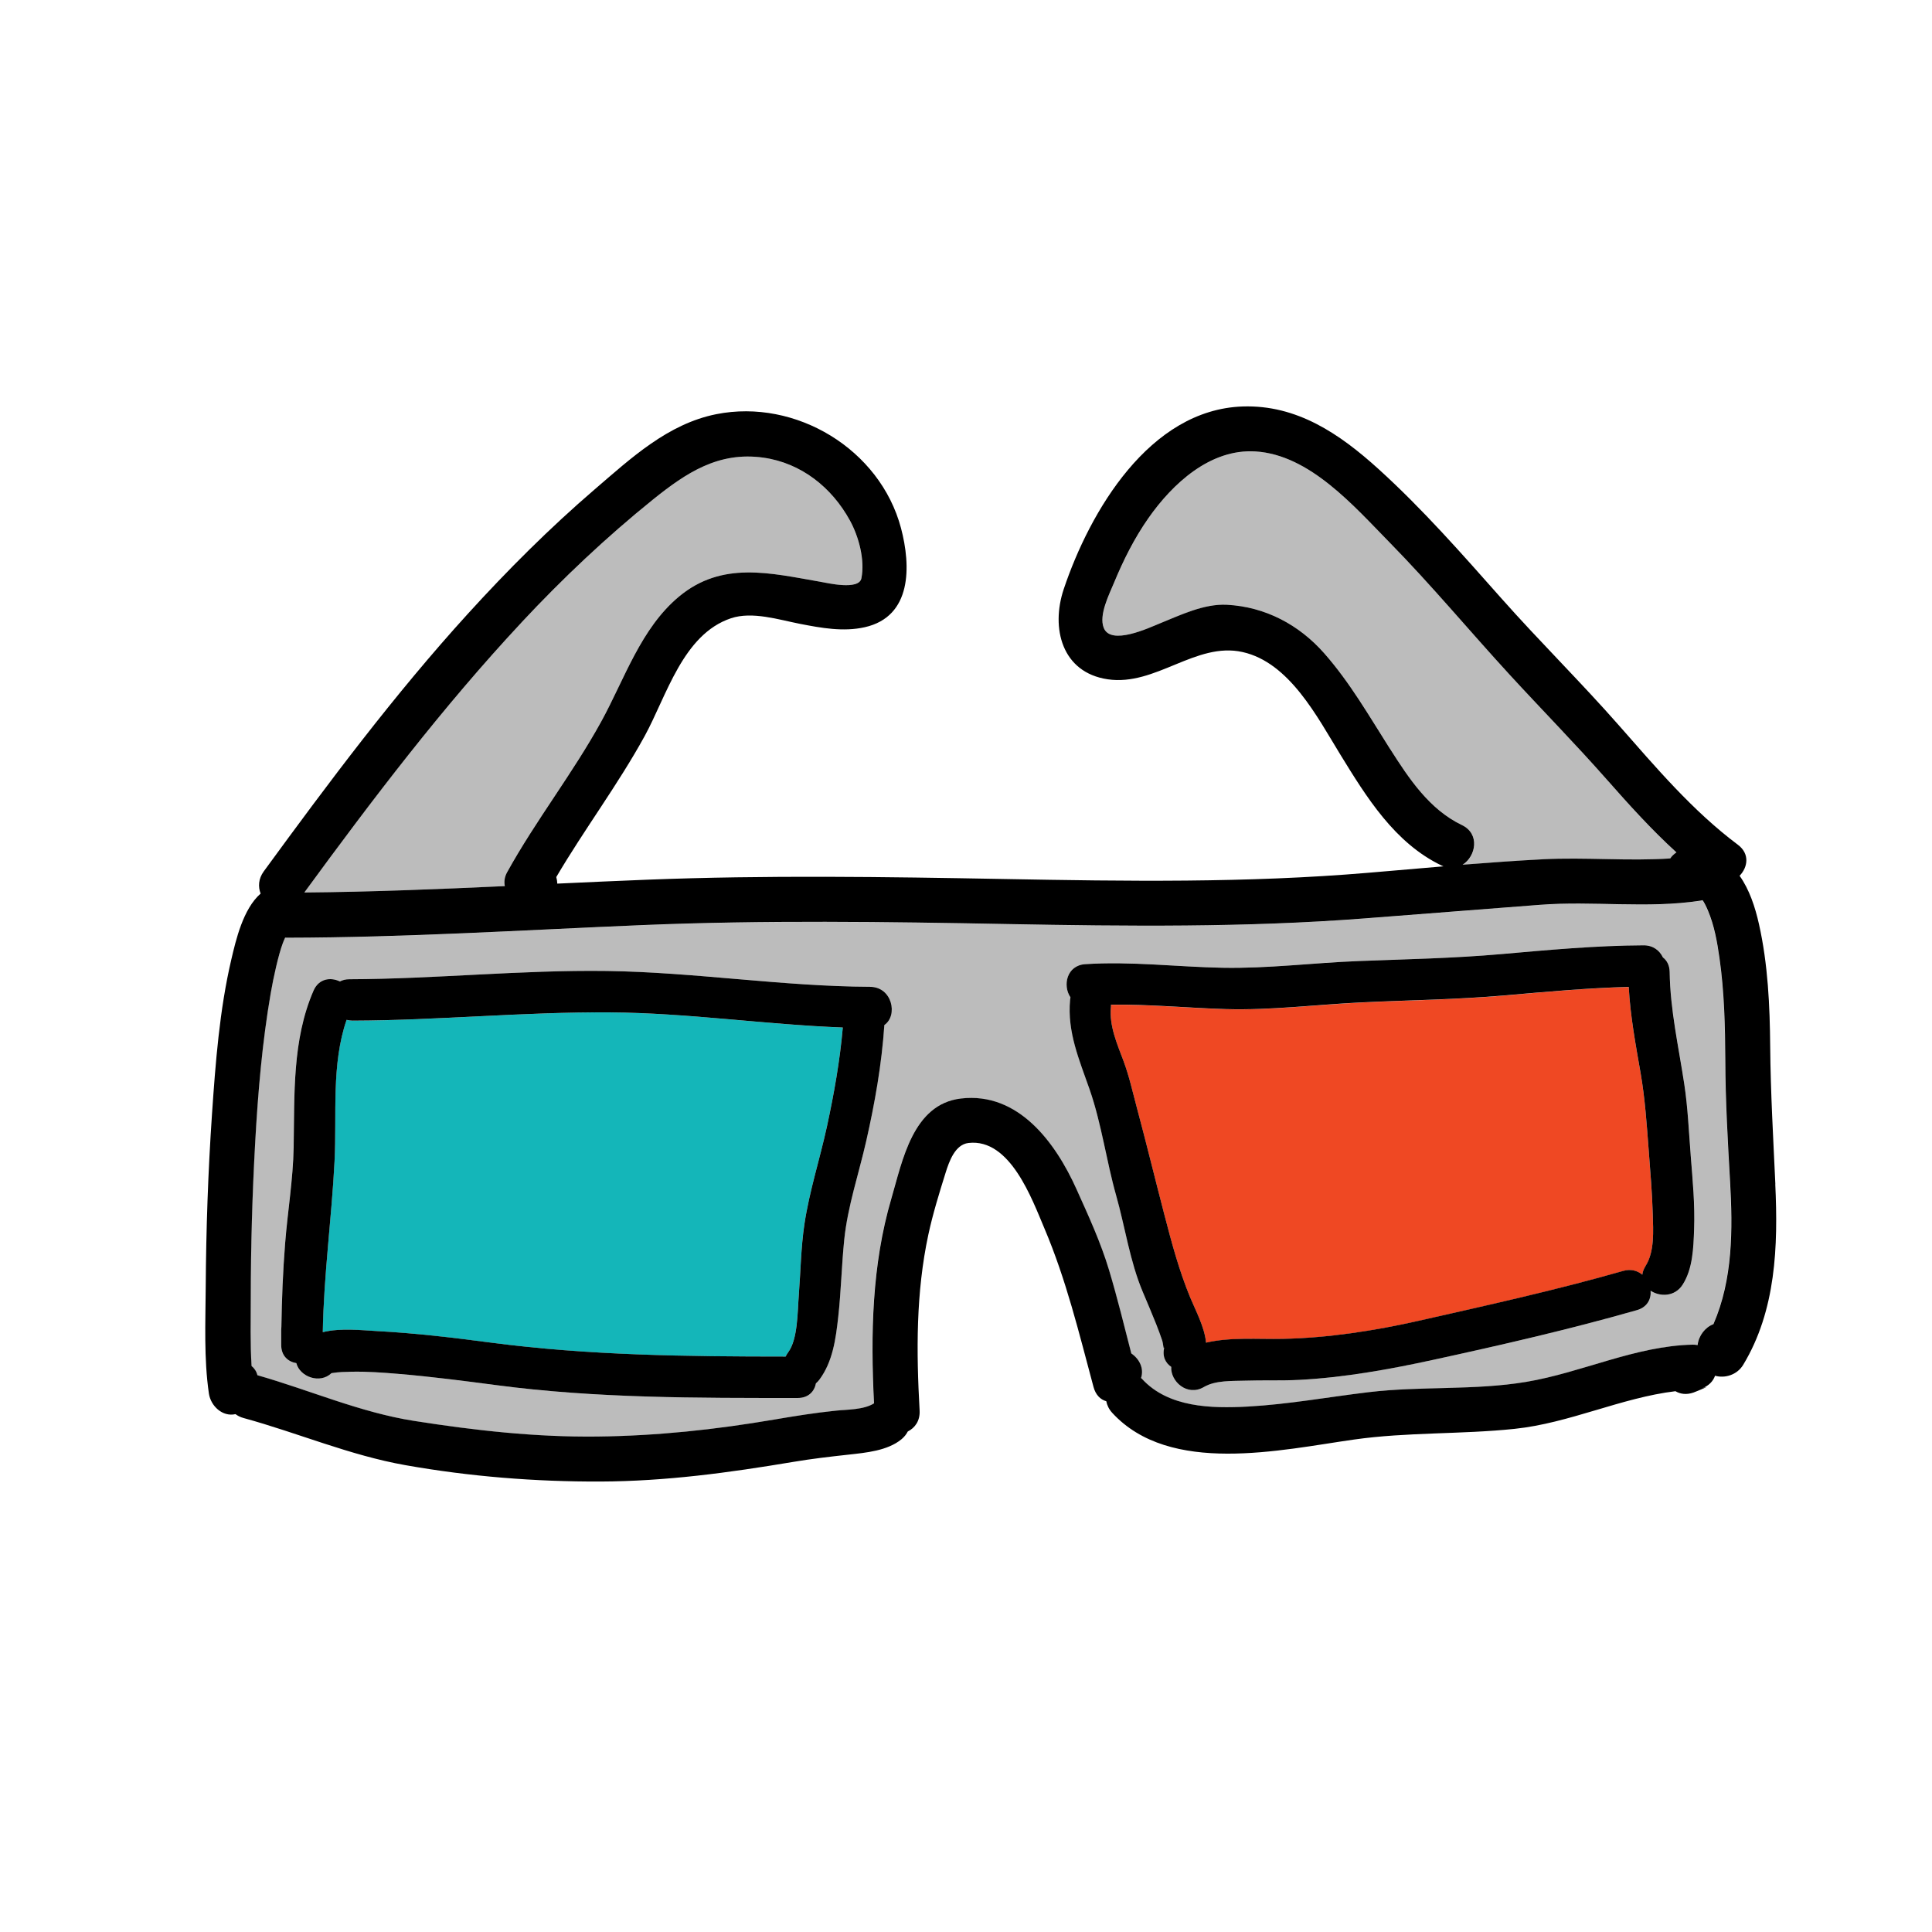
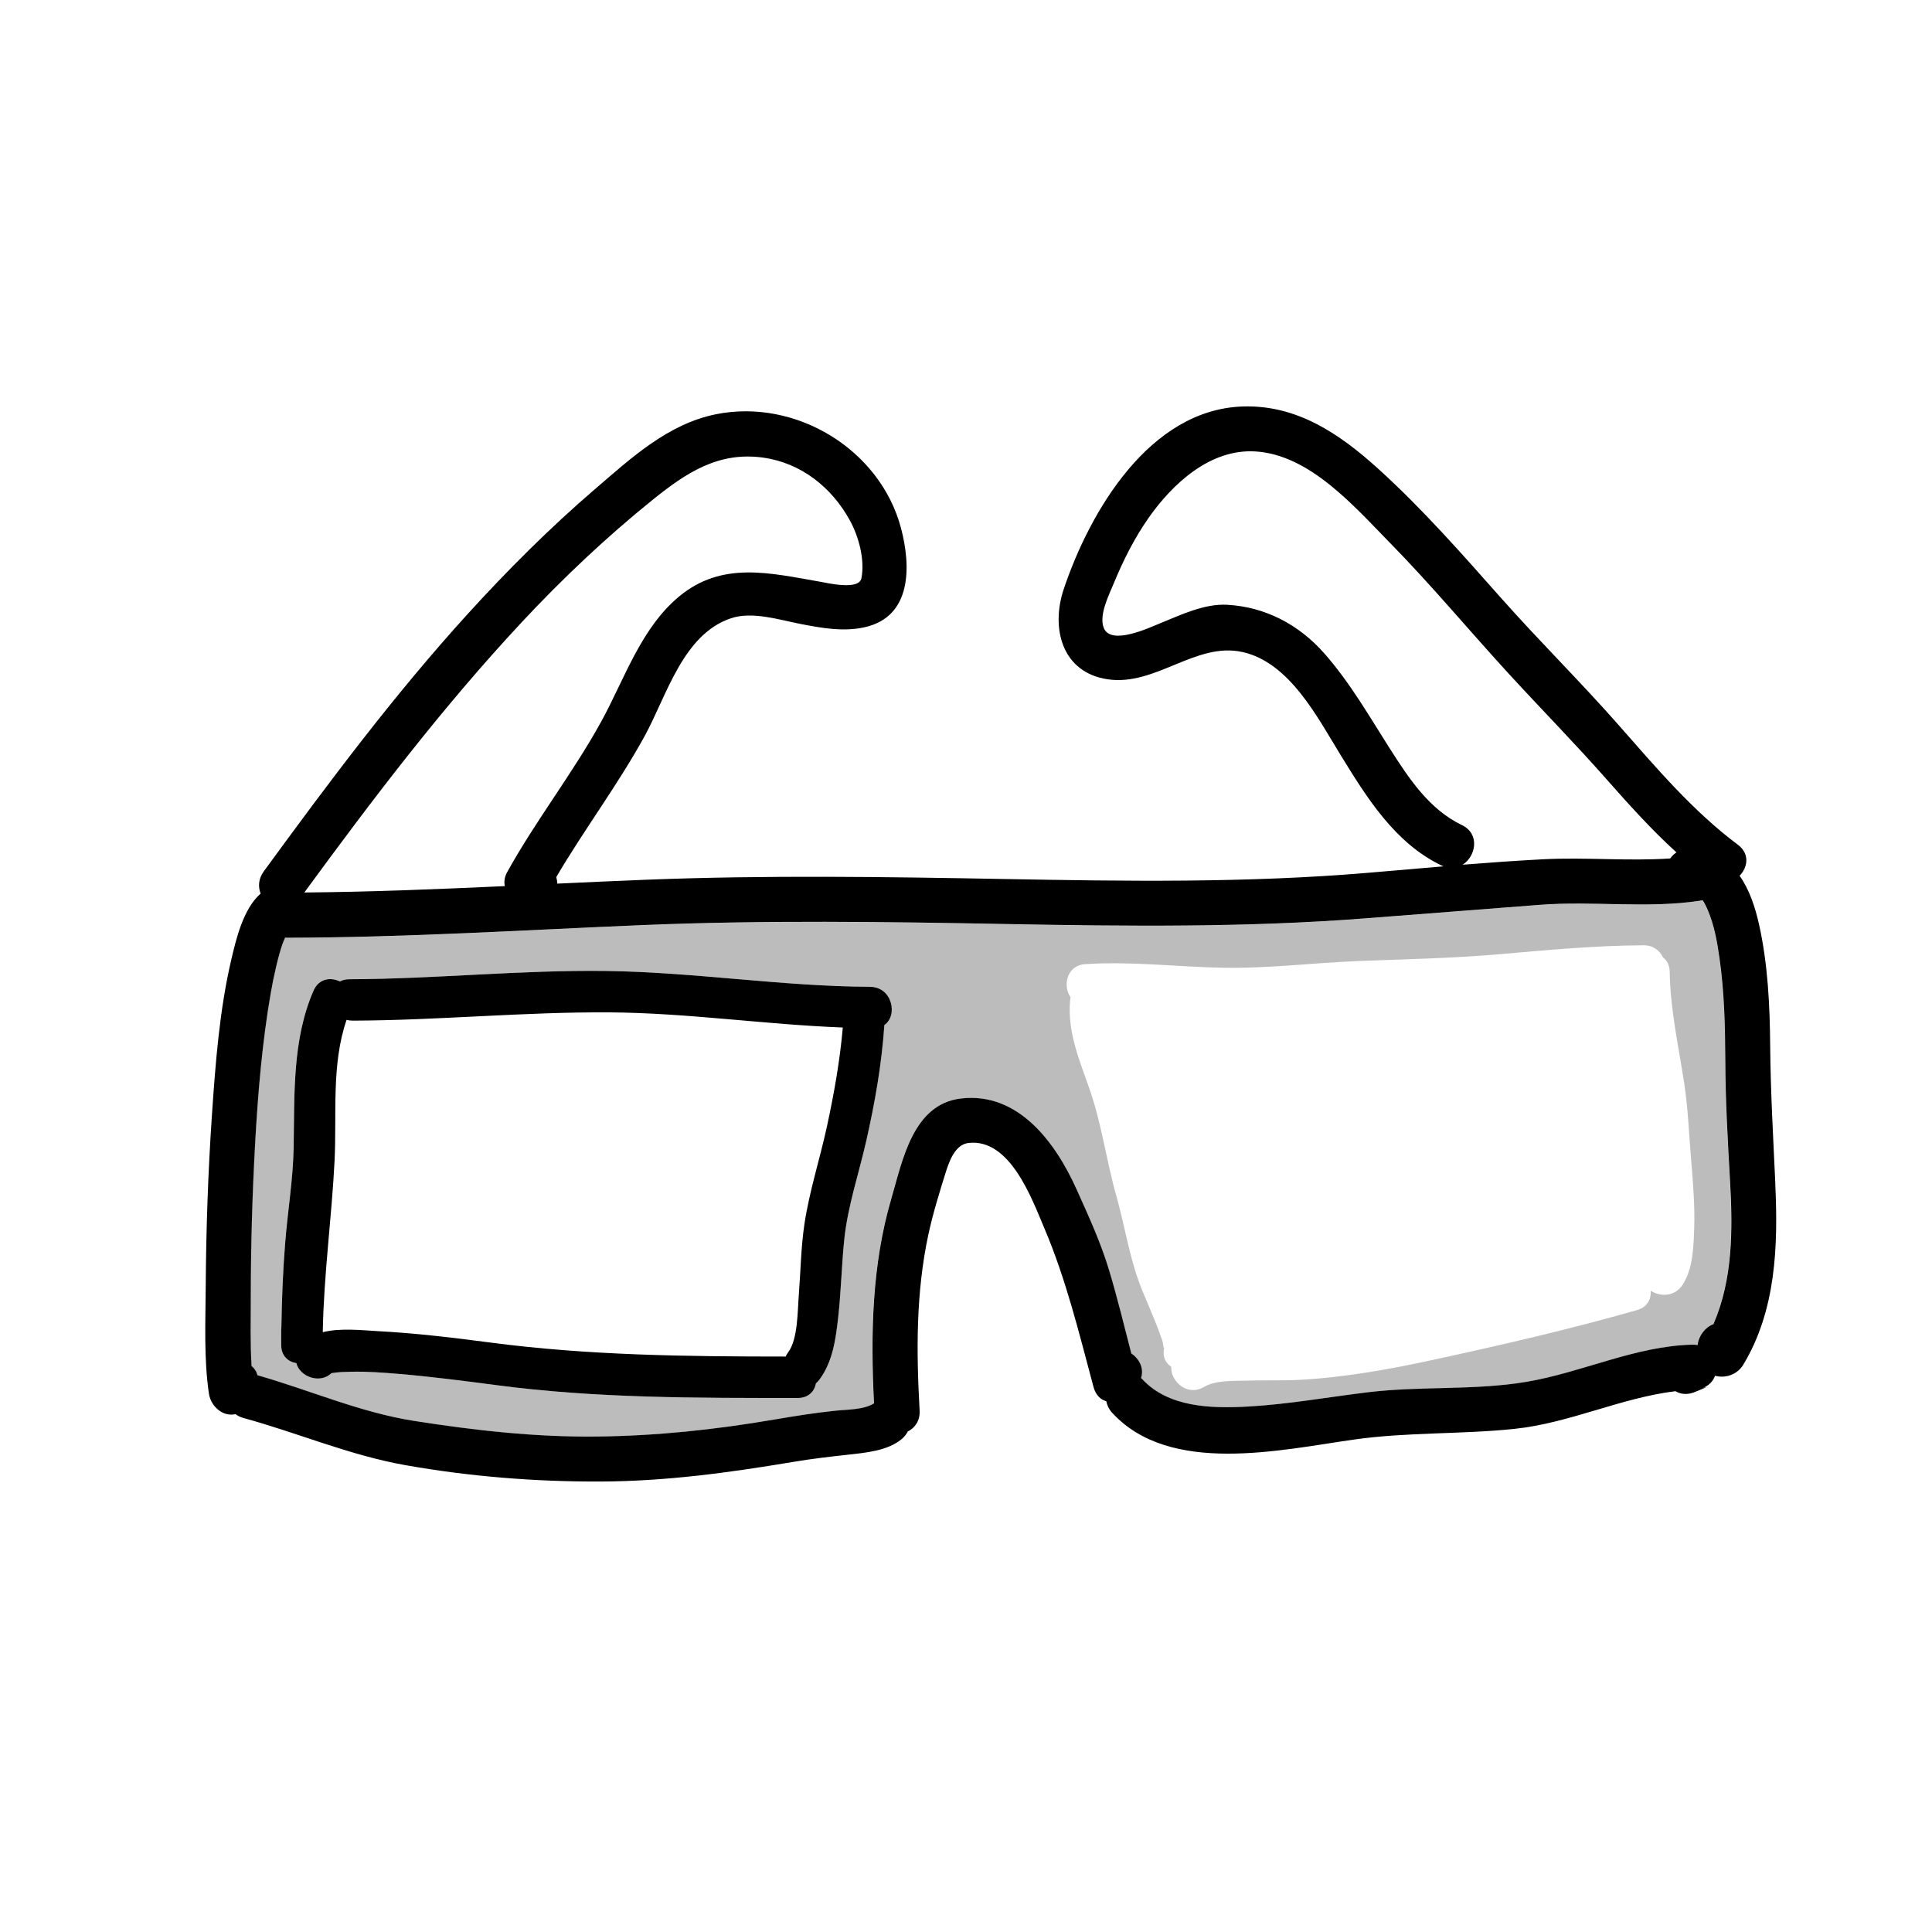
<svg xmlns="http://www.w3.org/2000/svg" id="Layer_1" viewBox="0 0 512 512">
-   <path d="M161.65,268.3c-22.77-.17-45.46,2.12-68.23,2.19-.57,0-1.1-.08-1.58-.21-4.09,11.84-2.57,25.14-3.19,37.43-.76,15.17-2.86,30.12-3.12,45.34,4.67-1.17,10.46-.5,14.35-.29,10.09,.53,20.14,1.74,30.15,3.05,26.06,3.42,51.94,3.69,78.16,3.7,.18-.39,.4-.77,.68-1.14,2.58-3.45,2.47-10.87,2.81-15.16,.5-6.24,.56-12.59,1.49-18.79,1.31-8.7,4.1-17.25,5.96-25.84,1.89-8.69,3.44-17.42,4.21-26.27-20.6-.78-41.07-3.86-61.69-4.01Z" fill="#14b6b9" />
-   <path d="M438,321.83c-.16-5.73-.66-11.43-1.09-17.14-.52-6.81-.96-13.5-2.13-20.26-1.32-7.6-2.74-15.17-3.15-22.86-11.01,.28-21.98,1.3-32.95,2.26-12.61,1.1-25.16,1.24-37.79,1.84-12,.57-23.99,2.13-36.03,1.78-10.15-.3-20.29-1.31-30.44-1.17,0,.25,0,.51-.02,.78-.45,4.83,1.64,9.61,3.3,14.03,1.55,4.11,2.46,8.33,3.6,12.57,2.5,9.31,4.77,18.67,7.2,28,2,7.67,3.91,14.94,6.93,22.25,1.35,3.27,3.82,7.85,4.19,11.94,6.55-1.53,13.79-.88,20.34-1.01,12-.25,24.33-2.15,36.02-4.79,18.19-4.11,36.26-8.1,54.2-13.22,2.03-.58,3.78-.06,5.05,1.01,.08-.72,.34-1.48,.84-2.26,2.45-3.82,2.05-9.39,1.93-13.73Z" fill="#ef4823" />
-   <path d="M225.24,137.94c-4.79-8.75-12.89-15.23-22.95-16.66-11.86-1.68-20.38,3.96-29.24,11.1-12.41,9.99-23.99,20.96-34.87,32.6-20.92,22.41-39.46,46.83-57.54,71.54,17.73-.15,35.43-.88,53.13-1.69-.23-1.15-.09-2.41,.6-3.66,7.61-13.77,17.42-26.24,24.98-40,6.16-11.21,10.46-24.65,20.59-33.08,11.4-9.48,24.11-6.23,37.42-3.92,1.83,.32,10.27,2.33,10.91-.92,.96-4.86-.68-11-3.04-15.31Z" fill="#bcbcbc" />
-   <path d="M425.85,206.62c-8.37-9.5-17.2-18.49-25.76-27.8-10.68-11.63-20.77-23.82-31.85-35.08-9.4-9.56-21.12-23.19-35.49-24.09-12.01-.76-22.01,8.53-28.41,17.69-3.71,5.31-6.63,11.13-9.1,17.1-1.28,3.1-4.05,8.5-2.74,11.93,1.85,4.81,11.97,.02,14.93-1.17,5.43-2.2,11.69-5.24,17.72-4.92,10.16,.54,19.09,5.26,25.81,12.88,6.85,7.77,11.9,16.64,17.44,25.35,4.98,7.83,10.4,16.04,19.02,20.17,4.88,2.33,3.73,8.29,.2,10.51,7.09-.57,14.18-1.08,21.26-1.44,11.24-.58,22.54,.53,33.76-.22,.43-.64,1-1.17,1.65-1.6-6.57-5.98-12.55-12.61-18.44-19.29Z" fill="#bcbcbc" />
  <path d="M458.45,313.02c-.61-10.69-1.22-21.3-1.26-32.01-.03-9.03-.25-18.13-1.54-27.08-.61-4.26-1.35-8.6-3.05-12.58-.36-.84-1.04-2.3-1.44-2.77-.21,.06-.41,.11-.63,.14-14.09,2.13-28.32,0-42.47,1.09-15.57,1.2-31.14,2.43-46.71,3.62-31.35,2.39-62.79,2.07-94.2,1.48-32.32-.61-64.58-1.07-96.89,.27-31.44,1.3-62.85,3.3-94.33,3.35-.14,0-.27-.01-.4-.02-.24,.53-.46,1.07-.67,1.61-1.1,2.97-2.41,8.89-3.15,13.12-2.26,13.08-3.39,26.38-4.12,39.63-.76,13.7-1.17,27.43-1.16,41.15,0,5.93-.16,12.02,.21,18.01,.73,.58,1.28,1.39,1.55,2.44,13.84,3.94,27.22,9.86,41.49,12.1,16.1,2.53,32.22,4.34,48.55,4.15,15.94-.19,31.28-1.83,46.98-4.51,5.4-.92,10.74-1.78,16.19-2.34,3.01-.31,7.46-.2,10.19-1.95-.91-18.24-.58-36.64,4.6-54.28,2.94-10,5.67-24.99,18.41-26.5,15.29-1.82,25.13,11.76,30.64,24,3.17,7.04,6.43,14.1,8.65,21.5,2.19,7.29,3.99,14.69,5.89,22.06,2.12,1.42,3.44,3.99,2.58,6.5,.09,.09,.19,.17,.28,.27,6.95,7.57,18.34,7.83,27.94,7.31,10.79-.59,21.39-2.54,32.11-3.82,13.83-1.66,27.94-.43,41.7-2.72,14.88-2.48,28.9-9.51,44.12-9.87,.47-.01,.91,.04,1.34,.12,.28-2.49,2.02-4.74,4.18-5.54,5.14-11.83,5.13-25.04,4.4-37.91Zm-224.1-41.37c-.7,10.41-2.52,20.68-4.83,30.85-1.94,8.55-4.9,17.2-5.79,25.94-.71,6.87-.84,13.78-1.61,20.64-.64,5.74-1.44,11.8-4.99,16.55-.29,.38-.59,.7-.91,.97-.39,2.11-1.95,3.88-4.8,3.88-26.78,0-53.37,.11-79.96-3.41-8.58-1.14-17.18-2.26-25.81-2.97-4.15-.34-8.33-.66-12.51-.58-1.7,.03-3.43,.06-5.11,.35-.08,.01-.14,.02-.2,.03-3.06,2.95-8.38,.98-9.31-2.66-2.17-.35-4.01-1.92-4.01-4.82v-4c0-.27,.02-.54,.05-.79,.11-7.38,.42-14.76,.99-22.12,.66-8.49,2.11-16.95,2.26-25.46,.24-13.93-.41-28.46,5.26-41.5,1.41-3.23,4.55-3.65,7-2.45,.68-.37,1.51-.59,2.5-.59,22.76-.07,45.46-2.5,68.23-2.19,23.32,.32,46.44,4.08,69.77,4.19,5.85,.03,7.45,7.58,3.78,10.13Zm214.62,54.19c-.18,4.85-.33,10.38-3.04,14.61-2.08,3.25-6.01,3.25-8.49,1.59,.19,2.18-.85,4.36-3.62,5.15-17.93,5.12-35.98,9.27-54.2,13.22-11.56,2.51-23.43,4.64-35.26,5.26-4.79,.25-9.58,.04-14.38,.21-3.41,.12-7.85-.12-10.91,1.68-4.43,2.61-8.91-1.5-8.66-5.33-1.56-1.04-2.49-2.86-1.81-5.28-.29,1.03-.26-.73-.61-1.77-.49-1.42-1-2.84-1.56-4.24-1.16-2.91-2.4-5.79-3.61-8.68-3.36-7.98-4.65-17.1-7.01-25.44-2.6-9.19-3.87-18.97-7-28-2.75-7.92-6-15.3-5.21-23.87,.02-.23,.05-.45,.1-.66-2.12-3.11-1.01-8.45,3.88-8.78,12.18-.81,24.27,.72,36.43,.95,12.06,.23,24-1.31,36.03-1.78,12.64-.49,25.18-.73,37.79-1.84,12.57-1.11,25.12-2.27,37.75-2.33,2.53-.01,4.26,1.39,5.12,3.2,1.05,.8,1.76,2.08,1.79,3.86,.14,10.07,2.38,19.81,3.87,29.71,.94,6.25,1.2,12.5,1.7,18.79,.52,6.55,1.16,13.17,.91,19.75Z" fill="#bcbcbc" />
  <path d="M470.49,313.84c-.56-12.18-1.26-24.27-1.37-36.46-.09-10.85-.59-21.84-2.97-32.46-1.01-4.52-2.55-9.2-5.14-12.83,2.17-2.24,2.76-5.81-.44-8.21-12.02-9-21.72-20.49-31.59-31.7-10.08-11.46-20.95-22.17-31.09-33.6-10.47-11.8-20.87-23.68-32.58-34.29-10.26-9.3-21.61-17.05-35.99-16.57-24.71,.83-40.51,27.82-47.42,48.41-3.46,10.32-.51,22.09,11.65,23.89,12.71,1.89,23.36-9.99,35.75-7.22,12.42,2.77,19.81,17.25,25.86,27.1,6.97,11.35,14.45,23.53,26.91,29.49,.16,.08,.31,.13,.47,.2-6.67,.56-13.33,1.15-19.98,1.71-32.02,2.71-64.23,2.24-96.32,1.65-31.61-.58-63.15-1.05-94.75,.18-7.93,.31-15.86,.67-23.8,1.04-.02-.58-.11-1.17-.27-1.74,7.45-12.66,16.33-24.46,23.4-37.32,5.84-10.64,10.13-26.98,22.89-31.26,5.65-1.9,12.71,.39,18.31,1.48,5.63,1.09,11.47,2.17,17.15,.89,12.55-2.82,12.26-16.23,9.61-26.25-5.55-20.94-27.9-34.39-48.94-30.21-12.84,2.55-22.61,11.66-32.24,19.93-11.91,10.23-23.03,21.34-33.59,32.95-19.57,21.5-36.99,44.85-54.12,68.3-1.42,1.95-1.51,4.07-.82,5.87-4.65,4.06-6.54,12.25-7.77,17.48-3.13,13.38-4.18,27.31-5.12,40.99-1.04,15.24-1.56,30.51-1.66,45.78-.06,9.29-.51,19,.84,28.23,.48,3.31,3.61,6.26,7.05,5.47,.6,.45,1.3,.8,2.14,1.03,14.38,3.94,28.14,9.88,42.88,12.49,17.05,3.02,34.44,4.41,51.75,4.34,17.33-.07,33.97-2.34,51.02-5.2,4.92-.83,9.69-1.38,14.7-1.93,4.58-.51,10.31-1.02,14.01-4.08,.74-.62,1.29-1.31,1.66-2.05,1.89-.95,3.29-2.82,3.14-5.56-.88-15.62-.98-31.24,2.31-46.6,1.19-5.54,2.91-11.08,4.6-16.49,.93-2.95,2.49-7.39,6.02-7.81,11.07-1.31,16.87,14.93,20.14,22.63,5.8,13.66,9.16,27.7,13.01,42.01,.59,2.19,1.88,3.37,3.39,3.8,.2,1.06,.7,2.12,1.57,3.07,15.29,16.66,44.66,9.83,64.1,7.08,14.12-2,28.37-1.35,42.52-2.83,14.57-1.52,28.22-8.24,42.64-9.98,1.29,.76,2.92,1,4.77,.36,.82-.29,5.59-2.28,2.18-1.09,1.89-.66,3.03-1.92,3.55-3.37,2.61,.75,5.84-.22,7.45-2.88,8.72-14.42,9.27-31.5,8.51-47.88Zm-102.1-115.34c-5.54-8.71-10.59-17.57-17.44-25.35-6.71-7.62-15.65-12.34-25.81-12.88-6.02-.32-12.29,2.72-17.72,4.92-2.96,1.2-13.08,5.99-14.93,1.17-1.32-3.42,1.46-8.83,2.74-11.93,2.47-5.98,5.39-11.8,9.1-17.1,6.41-9.16,16.4-18.45,28.41-17.69,14.38,.9,26.1,14.53,35.49,24.09,11.07,11.27,21.17,23.45,31.85,35.08,8.56,9.32,17.39,18.3,25.76,27.8,5.89,6.68,11.87,13.31,18.44,19.29-.65,.43-1.22,.96-1.65,1.6-11.22,.75-22.52-.36-33.76,.22-7.08,.37-14.17,.88-21.26,1.44,3.52-2.22,4.67-8.18-.2-10.51-8.62-4.13-14.04-12.34-19.02-20.17Zm-230.21-33.52c10.87-11.64,22.46-22.6,34.87-32.6,8.86-7.13,17.39-12.77,29.24-11.1,10.06,1.42,18.16,7.91,22.95,16.66,2.36,4.31,4,10.45,3.04,15.31-.64,3.25-9.07,1.24-10.91,.92-13.31-2.31-26.02-5.56-37.42,3.92-10.13,8.43-14.44,21.87-20.59,33.08-7.56,13.76-17.37,26.23-24.98,40-.69,1.25-.84,2.51-.6,3.66-17.7,.81-35.41,1.54-53.13,1.69,18.08-24.71,36.62-49.13,57.54-71.54Zm315.88,185.95c-2.17,.8-3.91,3.05-4.18,5.54-.43-.08-.87-.13-1.34-.12-15.22,.35-29.24,7.38-44.12,9.87-13.76,2.29-27.86,1.07-41.7,2.72-10.71,1.28-21.31,3.23-32.11,3.82-9.59,.52-20.98,.26-27.94-7.31-.09-.1-.18-.18-.28-.27,.85-2.52-.46-5.08-2.58-6.5-1.9-7.37-3.7-14.76-5.89-22.06-2.22-7.4-5.48-14.46-8.65-21.5-5.51-12.24-15.35-25.81-30.64-24-12.74,1.51-15.48,16.5-18.41,26.5-5.18,17.64-5.51,36.04-4.6,54.28-2.73,1.74-7.18,1.63-10.19,1.95-5.45,.56-10.79,1.42-16.19,2.34-15.7,2.68-31.04,4.32-46.98,4.51-16.33,.19-32.44-1.62-48.55-4.15-14.27-2.24-27.65-8.16-41.49-12.1-.27-1.05-.82-1.86-1.55-2.44-.38-5.99-.21-12.08-.21-18.01,0-13.72,.4-27.45,1.16-41.15,.74-13.25,1.86-26.55,4.12-39.63,.73-4.23,2.05-10.15,3.15-13.12,.2-.55,.43-1.08,.67-1.61,.13,0,.27,.02,.4,.02,31.47-.05,62.89-2.04,94.33-3.35,32.31-1.34,64.57-.88,96.89-.27,31.41,.59,62.85,.92,94.2-1.48,15.57-1.19,31.14-2.42,46.71-3.62,14.14-1.09,28.38,1.04,42.47-1.09,.21-.03,.42-.09,.63-.14,.4,.47,1.09,1.93,1.44,2.77,1.69,3.98,2.44,8.32,3.05,12.58,1.28,8.95,1.5,18.06,1.54,27.08,.04,10.71,.65,21.32,1.26,32.01,.74,12.87,.74,26.08-4.4,37.91Z" />
  <path d="M230.58,261.51c-23.33-.1-46.45-3.87-69.77-4.19-22.77-.31-45.47,2.12-68.23,2.19-.99,0-1.82,.22-2.5,.59-2.46-1.2-5.6-.79-7,2.45-5.67,13.05-5.01,27.58-5.26,41.5-.15,8.51-1.59,16.97-2.26,25.46-.58,7.36-.88,14.74-.99,22.12-.03,.25-.05,.52-.05,.79v4c0,2.91,1.84,4.47,4.01,4.82,.93,3.63,6.25,5.6,9.31,2.66,.06,0,.12-.02,.2-.03,1.68-.28,3.41-.31,5.11-.35,4.17-.08,8.35,.23,12.51,.58,8.63,.72,17.22,1.84,25.81,2.97,26.59,3.52,53.19,3.41,79.96,3.41,2.84,0,4.4-1.77,4.8-3.88,.32-.27,.62-.59,.91-.97,3.55-4.75,4.35-10.81,4.99-16.55,.77-6.86,.9-13.77,1.61-20.64,.9-8.74,3.85-17.39,5.79-25.94,2.31-10.17,4.13-20.44,4.83-30.85,3.68-2.55,2.08-10.11-3.78-10.13Zm-11.44,37.06c-1.87,8.6-4.66,17.14-5.96,25.84-.93,6.2-1,12.55-1.49,18.79-.34,4.29-.23,11.71-2.81,15.16-.28,.38-.5,.76-.68,1.14-26.21-.01-52.1-.28-78.16-3.7-10.01-1.32-20.06-2.52-30.15-3.05-3.89-.21-9.68-.88-14.35,.29,.26-15.22,2.35-30.17,3.12-45.34,.62-12.3-.9-25.59,3.19-37.43,.49,.13,1.01,.21,1.58,.21,22.76-.07,45.46-2.35,68.23-2.19,20.62,.15,41.09,3.23,61.69,4.01-.77,8.85-2.33,17.58-4.21,26.27Z" />
-   <path d="M448.05,306.08c-.5-6.29-.75-12.54-1.7-18.79-1.5-9.91-3.73-19.65-3.87-29.71-.03-1.78-.74-3.06-1.79-3.86-.86-1.81-2.59-3.21-5.12-3.2-12.62,.06-25.18,1.22-37.75,2.33-12.61,1.11-25.16,1.35-37.79,1.84-12.03,.47-23.97,2.01-36.03,1.78-12.16-.23-24.25-1.76-36.43-.95-4.89,.33-6,5.67-3.88,8.78-.04,.21-.07,.43-.1,.66-.8,8.57,2.45,15.94,5.21,23.87,3.13,9.03,4.4,18.81,7,28,2.36,8.35,3.65,17.46,7.01,25.44,1.22,2.89,2.45,5.77,3.61,8.68,.56,1.4,1.07,2.81,1.56,4.24,.35,1.04,.32,2.8,.61,1.77-.67,2.42,.26,4.24,1.81,5.28-.25,3.82,4.23,7.94,8.66,5.33,3.05-1.8,7.5-1.57,10.91-1.68,4.79-.16,9.59,.04,14.38-.21,11.83-.62,23.7-2.75,35.26-5.26,18.22-3.96,36.27-8.1,54.2-13.22,2.77-.79,3.81-2.97,3.62-5.15,2.48,1.65,6.41,1.65,8.49-1.59,2.71-4.23,2.86-9.76,3.04-14.61,.25-6.58-.39-13.2-.91-19.75Zm-11.98,29.47c-.5,.78-.76,1.54-.84,2.26-1.27-1.06-3.02-1.59-5.05-1.01-17.94,5.12-36.01,9.11-54.2,13.22-11.69,2.64-24.02,4.55-36.02,4.79-6.55,.14-13.79-.52-20.34,1.01-.37-4.09-2.84-8.67-4.19-11.94-3.02-7.31-4.93-14.58-6.93-22.25-2.43-9.33-4.7-18.69-7.2-28-1.14-4.24-2.05-8.46-3.6-12.57-1.66-4.42-3.75-9.2-3.3-14.03,.03-.27,.03-.53,.02-.78,10.15-.14,20.29,.87,30.44,1.17,12.03,.35,24.02-1.21,36.03-1.78,12.63-.6,25.18-.74,37.79-1.84,10.98-.96,21.94-1.97,32.95-2.26,.41,7.7,1.83,15.26,3.15,22.86,1.17,6.76,1.61,13.45,2.13,20.26,.43,5.71,.93,11.41,1.09,17.14,.12,4.34,.52,9.91-1.93,13.73Z" />
</svg>